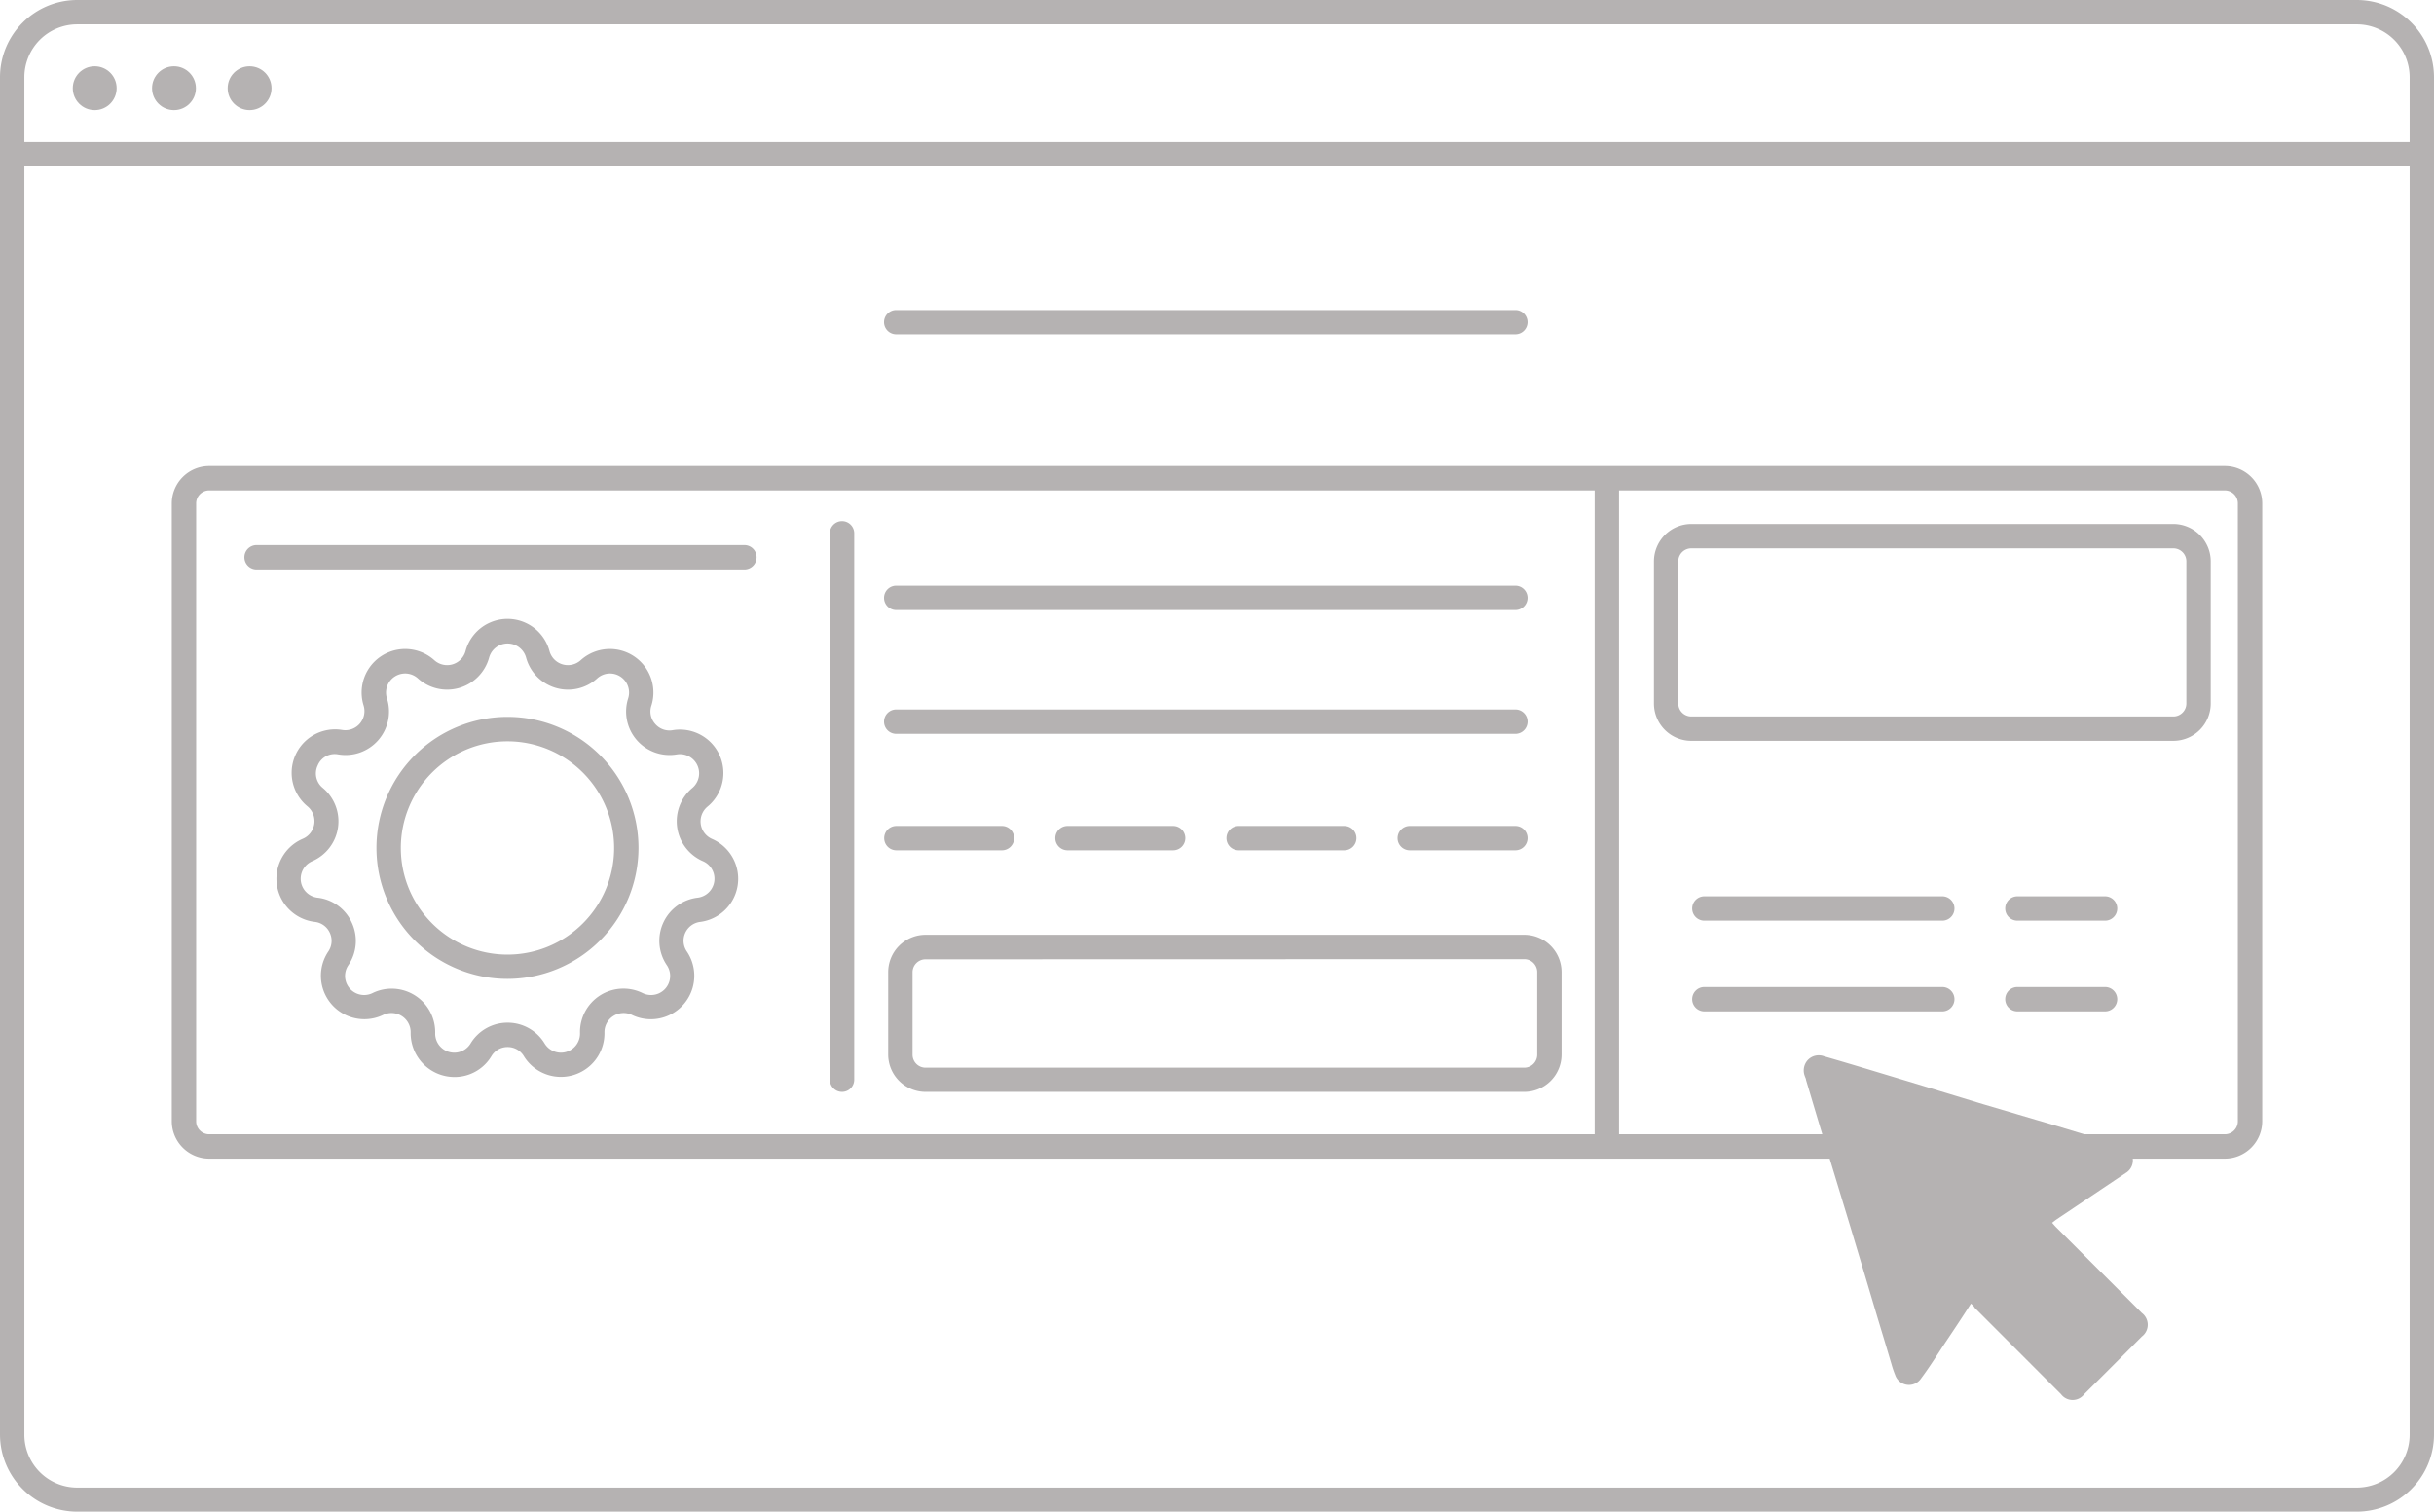
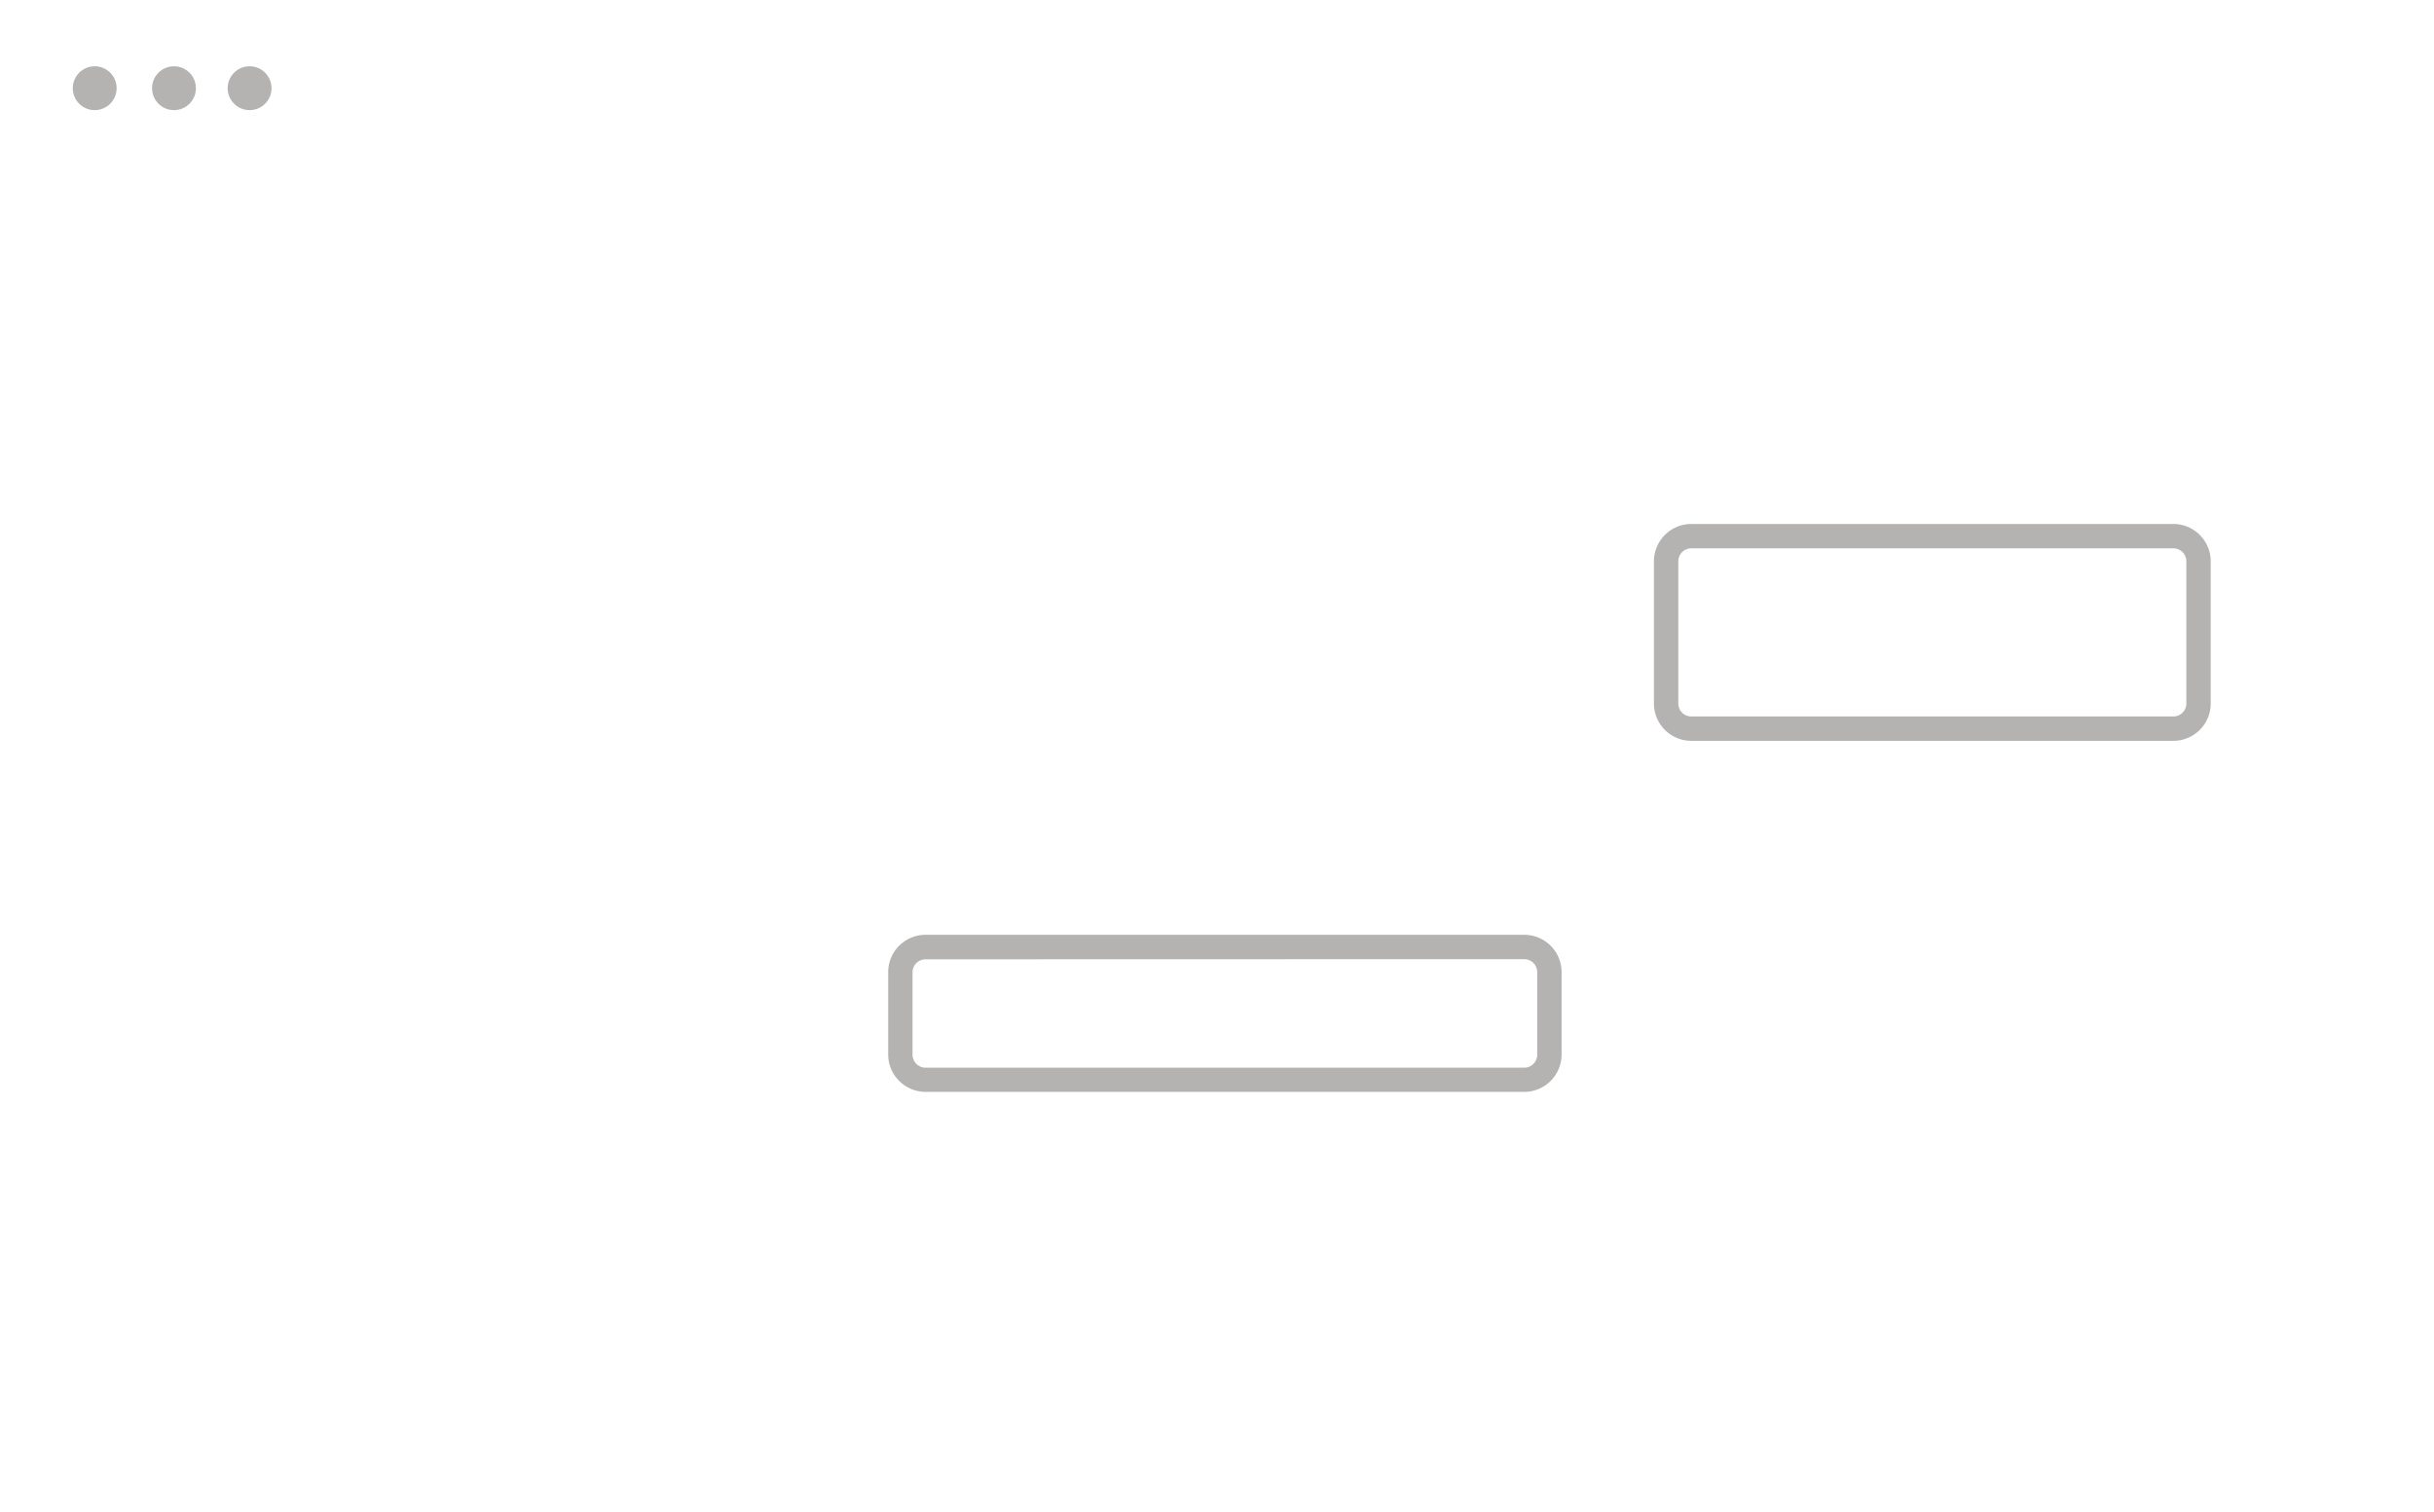
<svg xmlns="http://www.w3.org/2000/svg" id="Capa_1" data-name="Capa 1" viewBox="0 0 299.67 186.15">
  <defs>
    <style>.cls-1{fill:#b5b2b2}</style>
  </defs>
  <circle class="cls-1" cx="11.66" cy="10.86" r="2.7" />
  <circle class="cls-1" cx="21.42" cy="10.86" r="2.7" />
  <circle class="cls-1" cx="30.73" cy="10.86" r="2.7" />
-   <path class="cls-1" d="M437.94 514H157.27a9.51 9.51 0 0 1-9.5-9.5V337.39a9.52 9.52 0 0 1 9.5-9.5h280.67a9.52 9.52 0 0 1 9.5 9.5v167.15a9.51 9.51 0 0 1-9.5 9.46ZM157.27 330.89a6.51 6.51 0 0 0-6.5 6.5v167.15a6.51 6.51 0 0 0 6.5 6.5h280.67a6.51 6.51 0 0 0 6.5-6.5V337.39a6.51 6.51 0 0 0-6.5-6.5Z" transform="translate(-147.77 -327.89)" />
-   <path class="cls-1" d="M421.69 470.54H173.52a4.61 4.61 0 0 1-4.6-4.6v-76.07a4.61 4.61 0 0 1 4.6-4.6h248.17a4.61 4.61 0 0 1 4.6 4.6v76.07a4.61 4.61 0 0 1-4.6 4.6Zm-248.17-82.27a1.6 1.6 0 0 0-1.6 1.6v76.07a1.6 1.6 0 0 0 1.6 1.6h248.17a1.6 1.6 0 0 0 1.6-1.6v-76.07a1.6 1.6 0 0 0-1.6-1.6Z" transform="translate(-147.77 -327.89)" />
  <path class="cls-1" d="M415.31 419.1H356a4.6 4.6 0 0 1-4.6-4.6V397a4.61 4.61 0 0 1 4.6-4.6h59.35a4.61 4.61 0 0 1 4.6 4.6v17.5a4.6 4.6 0 0 1-4.64 4.6ZM356 395.4a1.6 1.6 0 0 0-1.6 1.6v17.5a1.6 1.6 0 0 0 1.6 1.6h59.35a1.6 1.6 0 0 0 1.6-1.6V397a1.6 1.6 0 0 0-1.6-1.6ZM335.43 462.32h-73.71a4.61 4.61 0 0 1-4.6-4.6v-10.14a4.61 4.61 0 0 1 4.6-4.6h73.71a4.6 4.6 0 0 1 4.6 4.6v10.14a4.6 4.6 0 0 1-4.6 4.6ZM261.72 446a1.6 1.6 0 0 0-1.6 1.6v10.14a1.6 1.6 0 0 0 1.6 1.6h73.71a1.6 1.6 0 0 0 1.6-1.6v-10.16a1.6 1.6 0 0 0-1.6-1.6Z" transform="translate(-147.77 -327.89)" />
-   <path class="cls-1" d="M1.5 17.49h296.67v3H1.5zM196.33 58.64h3v83.02h-3z" />
-   <path class="cls-1" d="M386.9 441.24h-29.29a1.5 1.5 0 0 1 0-3h29.29a1.5 1.5 0 0 1 0 3ZM239.42 398h-60.06a1.5 1.5 0 0 1 0-3h60.06a1.5 1.5 0 0 1 0 3ZM334.34 403h-76.23a1.5 1.5 0 0 1 0-3h76.23a1.5 1.5 0 0 1 0 3ZM334.34 369.06h-76.23a1.5 1.5 0 0 1 0-3h76.23a1.5 1.5 0 0 1 0 3ZM334.34 418.24h-76.23a1.5 1.5 0 0 1 0-3h76.23a1.5 1.5 0 0 1 0 3ZM271.13 432.58h-13a1.5 1.5 0 0 1 0-3h13a1.5 1.5 0 0 1 0 3ZM292.2 432.58h-13a1.5 1.5 0 0 1 0-3h13a1.5 1.5 0 0 1 0 3ZM313.27 432.58h-13a1.5 1.5 0 0 1 0-3h13a1.5 1.5 0 0 1 0 3ZM334.34 432.58h-13a1.5 1.5 0 0 1 0-3h13a1.5 1.5 0 0 1 0 3ZM386.9 452.41h-29.29a1.5 1.5 0 0 1 0-3h29.29a1.5 1.5 0 0 1 0 3ZM406.94 441.24h-10.79a1.5 1.5 0 0 1 0-3h10.79a1.5 1.5 0 1 1 0 3ZM406.94 452.41h-10.79a1.5 1.5 0 0 1 0-3h10.79a1.5 1.5 0 0 1 0 3ZM251.44 462.32a1.5 1.5 0 0 1-1.5-1.5v-67.27a1.5 1.5 0 0 1 3 0v67.27a1.5 1.5 0 0 1-1.5 1.5ZM203.72 460.49a5.4 5.4 0 0 1-5.39-5.47 2.36 2.36 0 0 0-3.37-2.18 5.35 5.35 0 0 1-6.77-7.8 2.34 2.34 0 0 0 .19-2.3 2.31 2.31 0 0 0-1.86-1.35 5.35 5.35 0 0 1-1.47-10.23 2.36 2.36 0 0 0 .57-4 5.35 5.35 0 0 1 4.29-9.4 2.35 2.35 0 0 0 2.63-3 5.36 5.36 0 0 1 8.7-5.59 2.35 2.35 0 0 0 3.85-1.13 5.35 5.35 0 0 1 10.33 0 2.35 2.35 0 0 0 3.85 1.13 5.36 5.36 0 0 1 8.7 5.59 2.28 2.28 0 0 0 .46 2.25 2.31 2.31 0 0 0 2.16.78 5.35 5.35 0 0 1 4.3 9.4 2.36 2.36 0 0 0 .57 4 5.35 5.35 0 0 1-1.46 10.2 2.34 2.34 0 0 0-1.67 3.64 5.35 5.35 0 0 1-6.77 7.81 2.36 2.36 0 0 0-3.37 2.17 5.36 5.36 0 0 1-9.92 2.92 2.31 2.31 0 0 0-2-1.13 2.29 2.29 0 0 0-2 1.13 5.29 5.29 0 0 1-4.55 2.56Zm6.53-6.69a5.33 5.33 0 0 1 4.57 2.56 2.35 2.35 0 0 0 4.36-1.28 5.35 5.35 0 0 1 7.68-4.94 2.35 2.35 0 0 0 3-3.43 5.35 5.35 0 0 1 3.79-8.3 2.35 2.35 0 0 0 .65-4.5 5.35 5.35 0 0 1-1.3-9 2.36 2.36 0 0 0-1.89-4.14 5.35 5.35 0 0 1-6-6.9 2.35 2.35 0 0 0-3.82-2.45 5.35 5.35 0 0 1-8.75-2.57 2.36 2.36 0 0 0-4.55 0 5.36 5.36 0 0 1-8.76 2.57 2.35 2.35 0 0 0-3.82 2.45 5.35 5.35 0 0 1-6 6.9 2.26 2.26 0 0 0-2.52 1.35 2.29 2.29 0 0 0 .64 2.79 5.35 5.35 0 0 1-1.3 9 2.35 2.35 0 0 0 .64 4.5 5.27 5.27 0 0 1 4.22 3.09 5.33 5.33 0 0 1-.42 5.21 2.35 2.35 0 0 0 3 3.43 5.36 5.36 0 0 1 7.68 4.94 2.35 2.35 0 0 0 4.36 1.28 5.32 5.32 0 0 1 4.54-2.56Z" transform="translate(-147.77 -327.89)" />
-   <path class="cls-1" d="M210.25 448.41a16.13 16.13 0 1 1 16.13-16.13 16.15 16.15 0 0 1-16.13 16.13Zm0-29.25a13.13 13.13 0 1 0 13.13 13.12 13.14 13.14 0 0 0-13.13-13.12ZM390.43 488.39c-1 1.57-2 3.07-3 4.56s-2 3.13-3.14 4.65a1.79 1.79 0 0 1-3.18-.4 12.62 12.62 0 0 1-.46-1.35c-.59-2-1.17-3.91-1.76-5.86l-1.65-5.54-1.71-5.7-2-6.58-1.71-5.65c-.57-1.89-1.13-3.79-1.7-5.69 0-.15-.1-.29-.14-.44a1.9 1.9 0 0 1 .37-2 1.85 1.85 0 0 1 2-.45c3.48 1 6.95 2.07 10.42 3.11l9.14 2.78 9.17 2.71 7.77 2.35a1.91 1.91 0 0 1 1.49 1.57 1.8 1.8 0 0 1-.88 1.86L401 478c-.19.13-.36.27-.58.44.2.22.36.41.53.58l10.52 10.52a1.81 1.81 0 0 1 0 2.9q-3.54 3.57-7.1 7.1a1.78 1.78 0 0 1-2.85 0l-10.64-10.65c-.09-.2-.24-.31-.45-.5Z" transform="translate(-147.77 -327.89)" />
</svg>